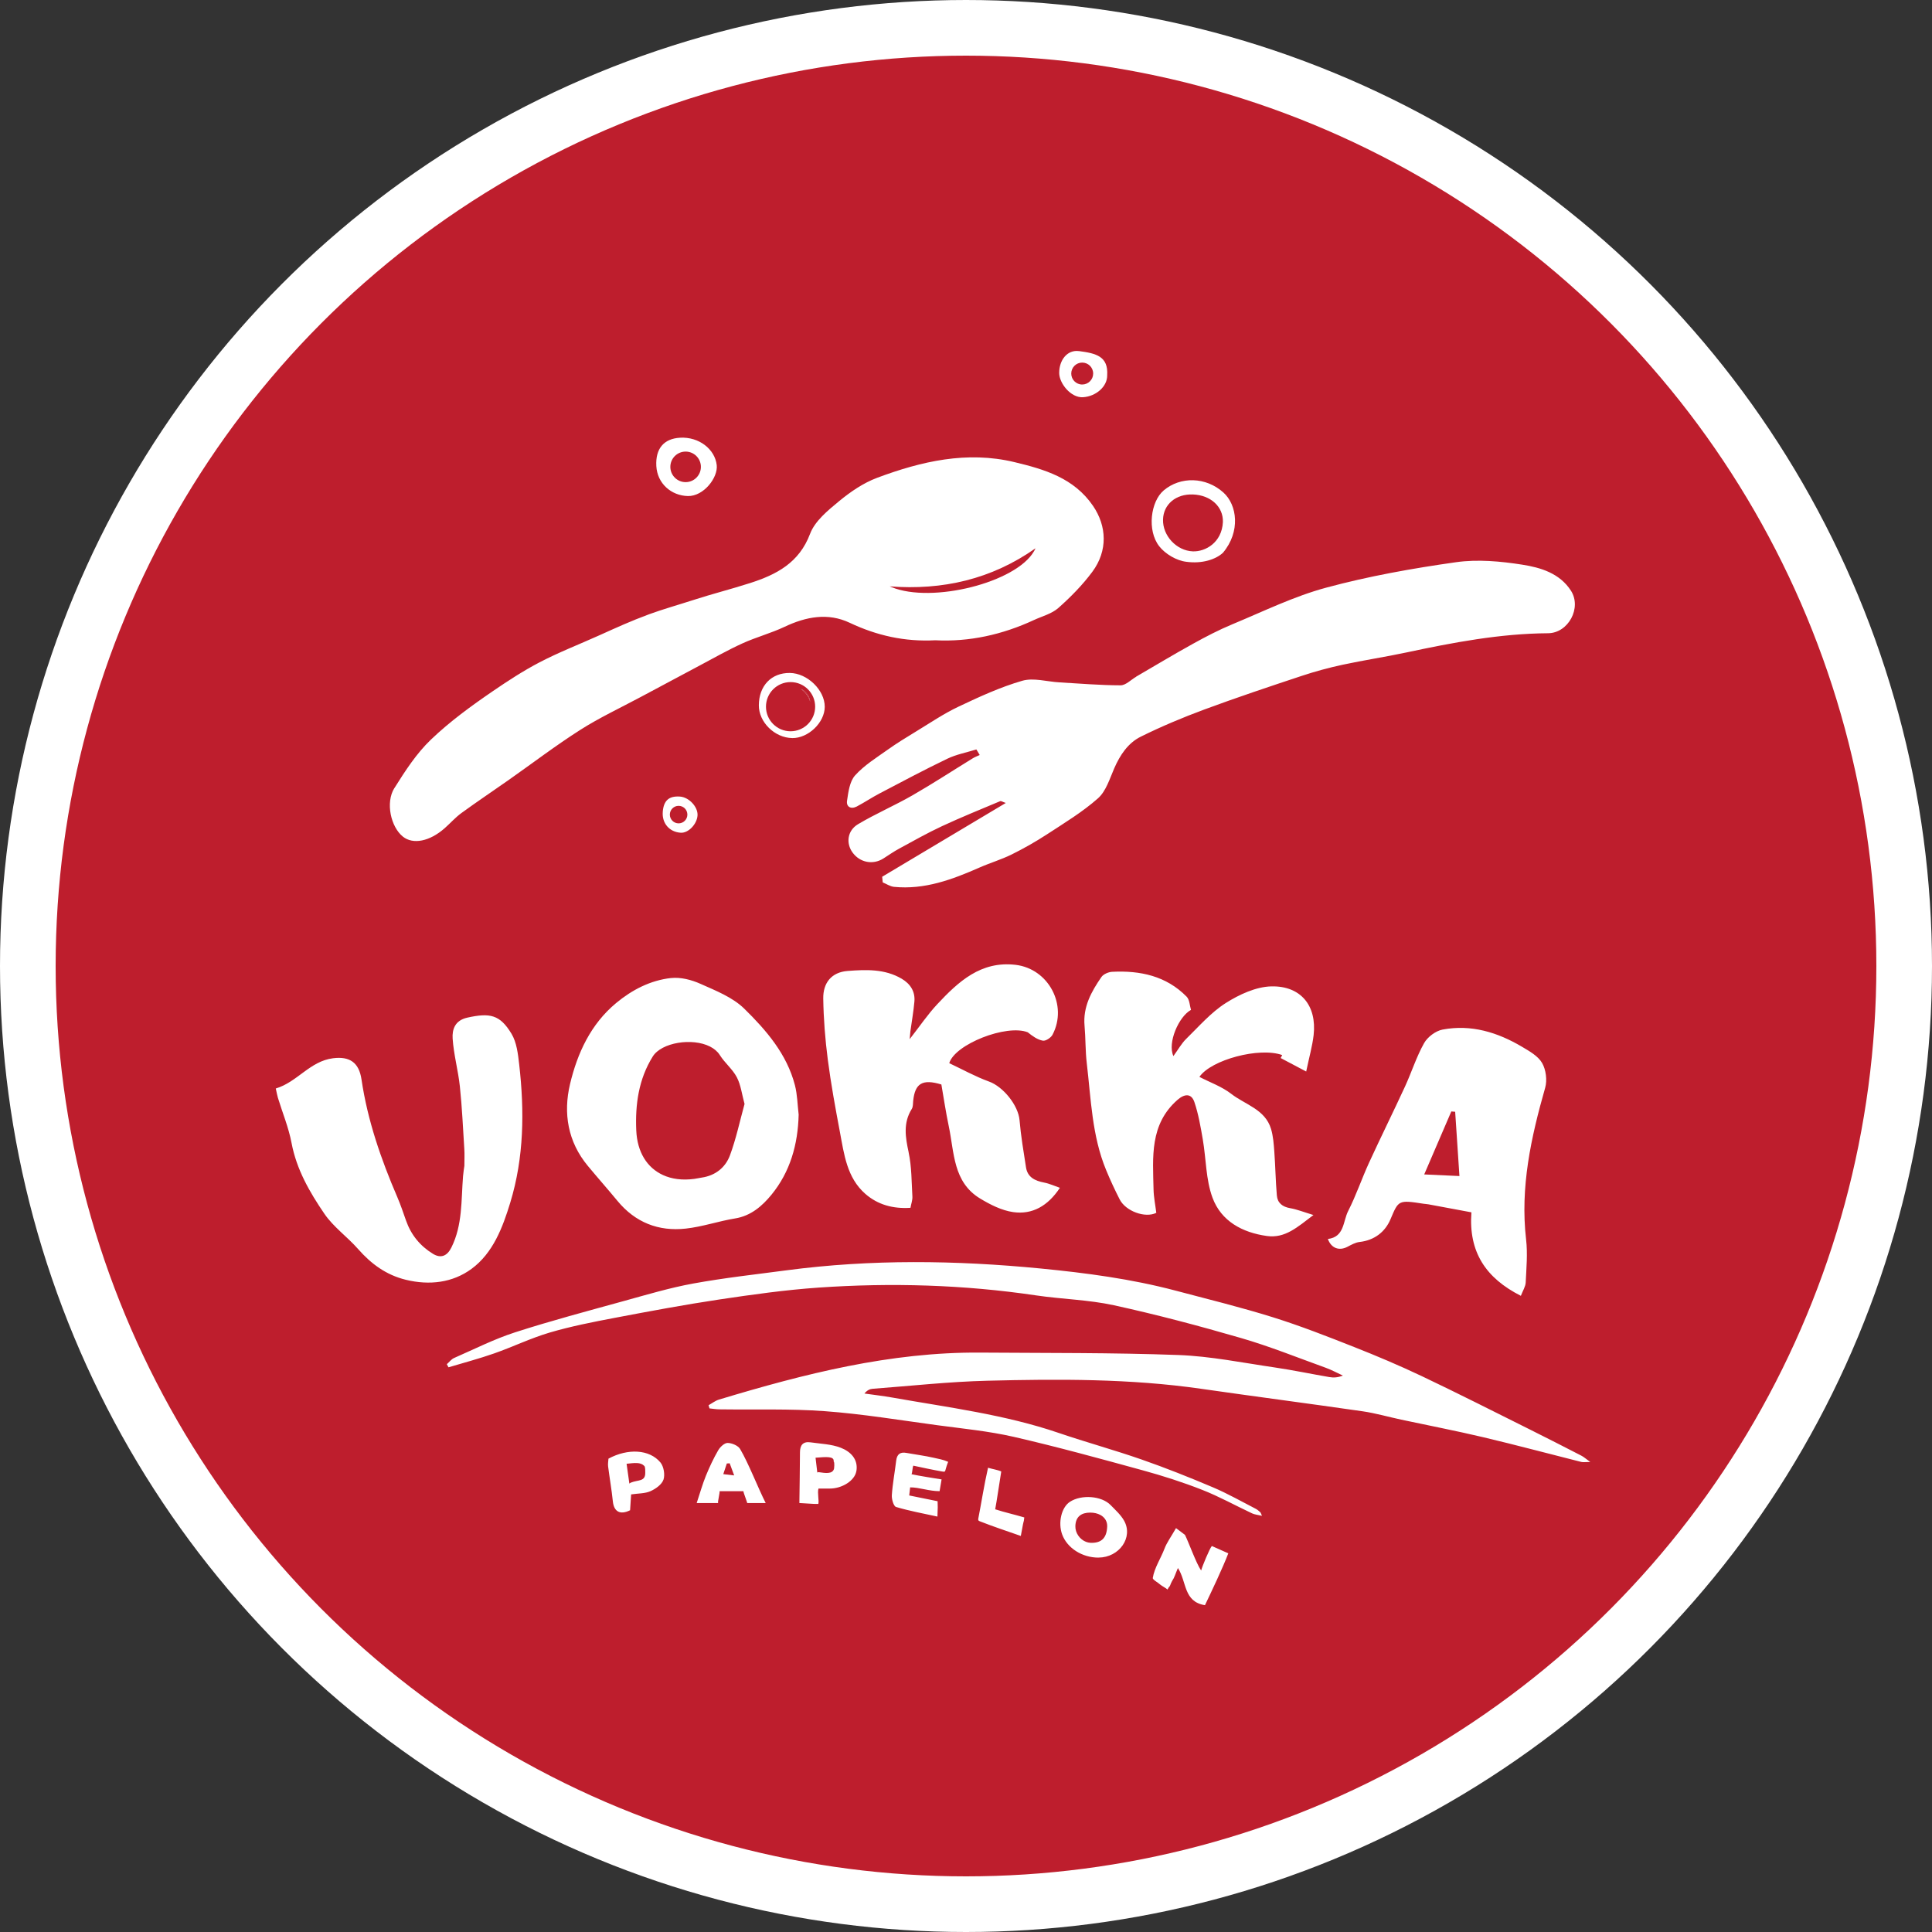
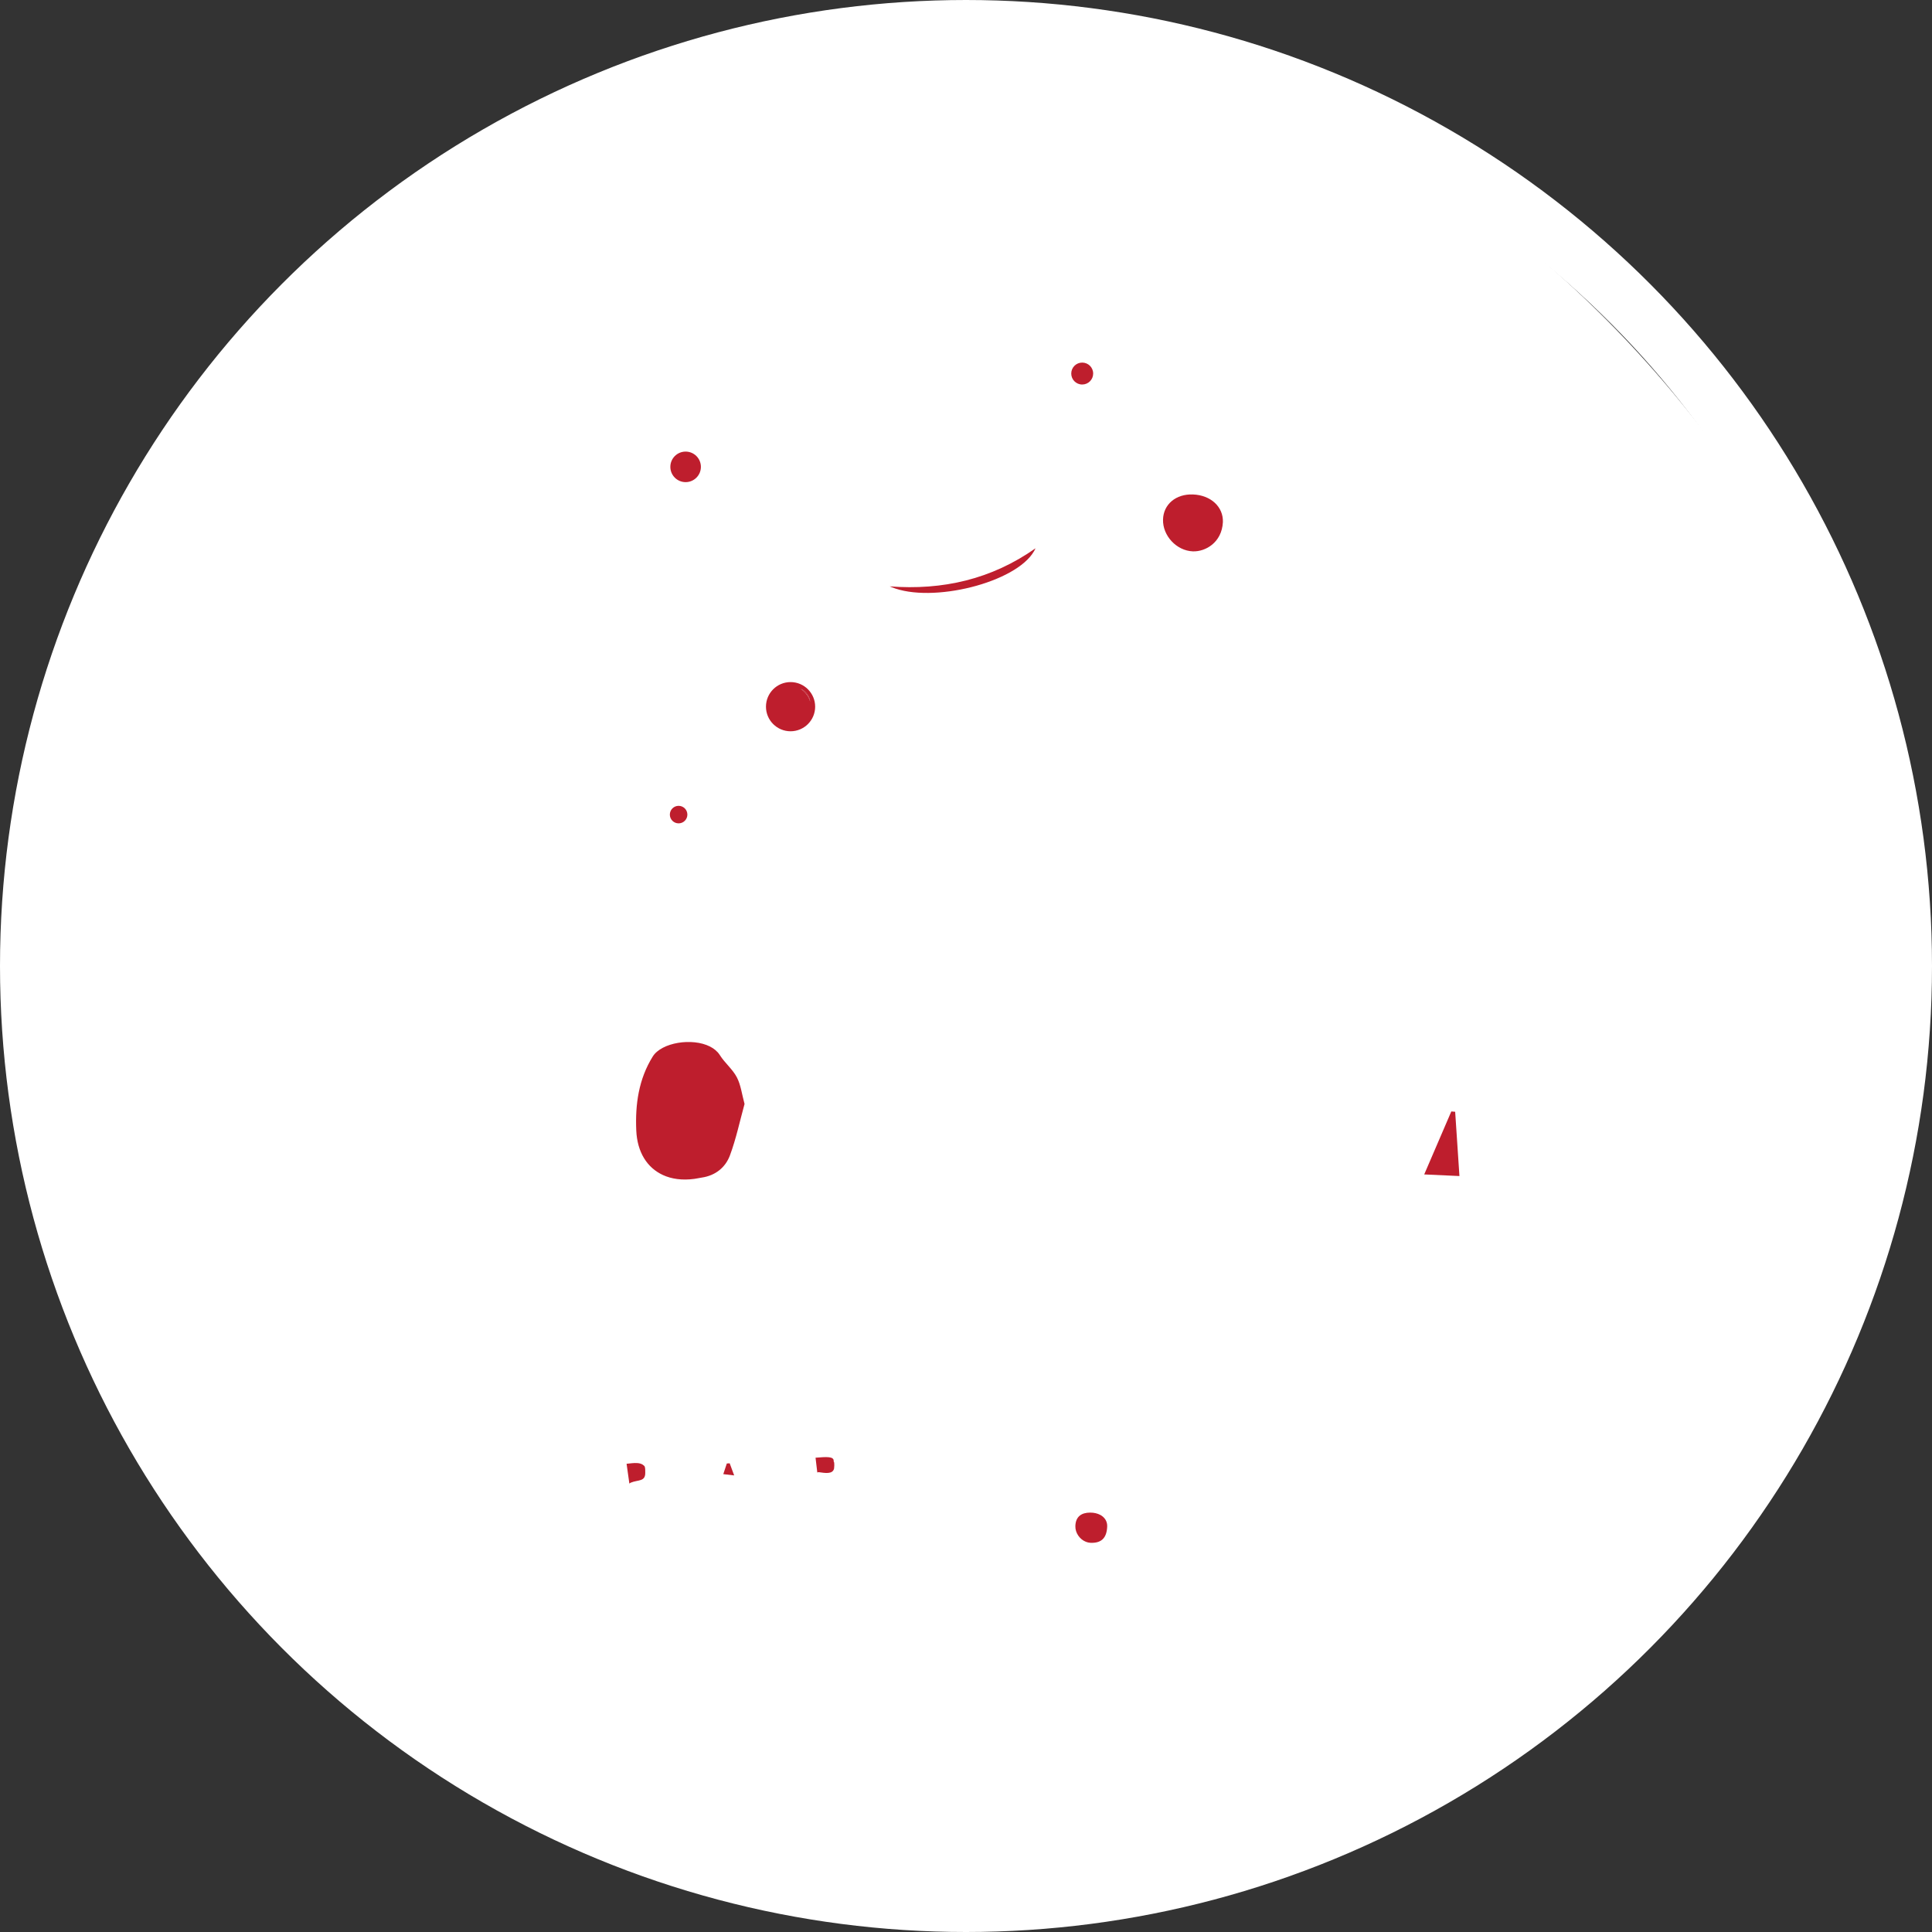
<svg xmlns="http://www.w3.org/2000/svg" id="Layer_2" viewBox="0 0 694.44 694.44">
  <rect x="0" y="0" width="694.44" height="694.44" fill="#333333" stroke="none" />
  <defs>
    <style>.cls-1,.cls-2{fill:none;}.cls-3{fill:#fff;}.cls-4{fill:#be1e2d;}.cls-2{stroke:#fff;stroke-miterlimit:10;stroke-width:20px;}</style>
  </defs>
  <g id="Layer_1-2">
    <g>
      <rect class="cls-4" x="10" y="13" width="674.44" height="674.44" rx="336.96" ry="336.96" />
      <rect class="cls-3" x="10.3" y="12.21" width="675" height="675" rx="337.5" ry="337.5" />
      <g>
        <path class="cls-1" d="M204.9,389.68c-2.48,10.46-.81,20.72,6.4,29.4,3.51,4.23,7.16,8.35,10.66,12.59,6.4,7.75,14.75,11.03,24.53,9.95,5.97-.66,11.78-2.69,17.74-3.65,5.71-.93,9.76-4.49,13.04-8.48,6.76-8.24,9.54-18.11,9.81-28.83-.42-3.53-.46-7.16-1.34-10.57-2.9-11.22-10.32-19.79-18.24-27.55-4.17-4.08-10.21-6.44-15.71-8.9-3.22-1.44-7.14-2.46-10.56-2.08-7.4,.82-14.01,4.23-19.73,8.98-9.14,7.6-13.95,18.03-16.59,29.15Zm29.71-9.93c3.14-5.05,14.21-6.84,20.6-3.58,1.47,.75,2.69,1.77,3.52,3.07,1.78,2.83,4.59,5.06,6.12,7.99,1.44,2.75,1.8,6.05,2.76,9.57-1.7,6.15-3.01,12.5-5.26,18.51-1.62,4.33-5.21,7.23-10.11,7.95-.9,.13-1.8,.34-2.7,.47-4.3,.59-8.12,.06-11.3-1.4-5.65-2.6-9.22-8.19-9.56-16.02-.4-9.31,.82-18.37,5.92-26.56Z" />
        <path class="cls-4" d="M238.25,422.34c3.18,1.46,7,1.98,11.3,1.4,.91-.12,1.8-.33,2.7-.47,4.89-.72,8.49-3.62,10.11-7.95,2.24-6.01,3.56-12.36,5.26-18.51-.96-3.52-1.33-6.82-2.76-9.57-1.53-2.93-4.34-5.16-6.12-7.99-.82-1.3-2.05-2.32-3.52-3.07-6.39-3.26-17.46-1.48-20.6,3.58-5.09,8.18-6.32,17.25-5.92,26.56,.34,7.83,3.91,13.42,9.56,16.02Z" />
        <path class="cls-1" d="M328.22,395.69c.65-6.24,3.3-7.93,10.13-5.86,.85,4.82,1.61,9.98,2.67,15.07,1.97,9.4,1.5,20.02,11.24,25.91,3.65,2.21,7.77,4.3,11.9,4.89,6.86,.98,12.48-2.2,16.79-8.73-1.82-.63-3.69-1.5-5.65-1.88-3.28-.64-5.97-1.85-6.54-5.51-.87-5.62-1.83-11.23-2.31-16.89-.46-5.4-5.89-12.07-10.96-13.91-4.94-1.79-9.59-4.39-14.31-6.61,2-6.8,20.59-14.12,28.21-11.1,1.67,1.33,3.46,2.66,5.42,3.01,1.04,.18,2.93-1.05,3.49-2.13,5.56-10.62-1.46-23.75-13.31-25.13-12.46-1.45-20.52,6.04-28.11,14.15-3.46,3.7-6.33,7.97-9.93,12.57,.12-1.33,.16-2.11,.27-2.89,.48-3.53,1.12-7.05,1.43-10.59,.32-3.68-1.46-6.41-4.58-8.25-6.08-3.58-12.78-3.29-19.41-2.79-5.89,.45-8.86,4.36-8.77,9.9,.11,7.32,.69,14.67,1.63,21.94,1.13,8.73,2.73,17.41,4.36,26.06,1.51,8.01,2.51,16.41,9.13,22.22,4.44,3.89,9.9,5.43,16.23,5.02,.28-1.52,.77-2.79,.69-4.03-.31-5.31-.24-10.73-1.35-15.88-1.18-5.47-2.04-10.56,1.12-15.61,.49-.78,.41-1.94,.51-2.93Z" />
        <path class="cls-1" d="M247.22,178.29c5.69,.14,10.91-6.63,10.39-11.13-.66-5.74-6.39-10.21-13.2-9.84-5.82,.32-8.85,3.94-8.51,10.17,.34,6.29,5.37,10.64,11.32,10.79Zm-.78-15.97c3.03,0,5.49,2.46,5.49,5.49s-2.46,5.49-5.49,5.49-5.49-2.46-5.49-5.49,2.46-5.49,5.49-5.49Z" />
        <path class="cls-1" d="M389.26,142.77c4.63-.29,8.77-3.81,8.7-7.9,.43-6.83-4.02-7.88-10.15-8.69-4.21-.56-7.09,3.22-7.1,7.84,0,3.68,4.15,9.02,8.55,8.74Zm-.27-12.43c2.17,0,3.94,1.76,3.94,3.94s-1.76,3.94-3.94,3.94-3.94-1.76-3.94-3.94,1.76-3.94,3.94-3.94Z" />
        <path class="cls-1" d="M296.44,254.08c.04-6.02-6.26-12.13-12.56-12.2-6.61-.07-11.07,4.57-11.13,11.57-.05,6.08,5.67,11.74,11.98,11.83,5.78,.09,11.67-5.55,11.71-11.21Zm-12.28,8.76c-4.88,0-8.84-3.96-8.84-8.84s3.96-8.84,8.84-8.84,8.84,3.96,8.84,8.84-3.96,8.84-8.84,8.84Z" />
        <path class="cls-1" d="M367.42,244.65c-7.87,2.28-15.45,5.77-22.89,9.3-5.34,2.53-10.29,5.9-15.36,8.98-3.4,2.07-6.81,4.15-10.05,6.46-4.07,2.9-8.46,5.6-11.75,9.25-1.96,2.18-2.44,5.97-2.91,9.14-.32,2.19,1.43,3.16,3.52,2.05,2.79-1.47,5.42-3.23,8.2-4.7,8.07-4.23,16.11-8.53,24.32-12.46,3.27-1.57,6.95-2.25,10.45-3.34,.4,.67,.8,1.34,1.2,2-.83,.39-1.71,.7-2.49,1.18-7.24,4.45-14.36,9.11-21.73,13.34-6.38,3.66-13.19,6.59-19.5,10.34-3.88,2.31-4.4,6.87-1.98,10.2,2.64,3.62,7.33,4.52,11.07,2.14,1.89-1.2,3.73-2.49,5.7-3.56,5.08-2.75,10.12-5.61,15.35-8.05,6.88-3.2,13.92-6.05,20.92-8.99,.35-.15,.93,.27,2.03,.64-15.19,9.07-29.81,17.79-44.43,26.52,.07,.68,.14,1.36,.2,2.03,1.35,.55,2.66,1.46,4.05,1.6,11,1.09,20.94-2.64,30.76-6.95,3.78-1.66,7.8-2.84,11.49-4.67,4.39-2.17,8.68-4.6,12.78-7.28,6.26-4.08,12.73-8,18.29-12.92,2.88-2.55,4.2-7.01,5.84-10.78,2.09-4.79,4.95-9.11,9.56-11.39,7.39-3.66,15.04-6.87,22.78-9.74,11.58-4.29,23.31-8.2,35.04-12.1,4.81-1.6,9.73-2.93,14.68-4,7.63-1.64,15.37-2.8,23-4.43,16.79-3.58,33.6-6.78,50.87-6.9,7.3-.05,12.2-9.15,8.22-15.31-4.03-6.24-10.87-8.3-17.45-9.33-7.83-1.22-16.07-1.99-23.84-.89-15.68,2.22-31.38,5.02-46.65,9.14-11.59,3.12-22.58,8.53-33.73,13.16-4.87,2.02-9.59,4.49-14.21,7.04-6.88,3.8-13.61,7.87-20.41,11.81-1.85,1.08-3.72,3.06-5.57,3.06-7.33-.01-14.66-.64-21.99-1.06-4.48-.26-9.31-1.75-13.37-.57Z" />
        <path class="cls-1" d="M426.44,201.92c5.58,.77,10.51-.81,13.13-3.23,6.4-7.63,5.12-17.23,.15-21.69-6.29-5.63-15.42-5.83-21.46-.72-4.67,3.95-6.03,14.34-1.6,20.03,2.18,2.8,6.3,5.22,9.78,5.6Zm2.35-24.18c6.41,.24,10.96,4.44,10.77,9.93-.38,7.4-6.31,10.68-10.79,10.52-5.84-.21-10.89-5.59-10.73-11.44,.15-5.48,4.64-9.24,10.75-9.01Z" />
        <path class="cls-1" d="M554.29,382.07c-1.45-2.51-4.55-4.24-7.22-5.82-8.8-5.21-18.29-8.12-28.55-6.18-2.48,.47-5.39,2.65-6.64,4.87-2.78,4.94-4.49,10.46-6.88,15.64-4.23,9.16-8.72,18.2-12.92,27.37-2.63,5.72-4.64,11.74-7.49,17.33-1.88,3.69-1.31,9.36-7.3,10.06,1.23,3.36,4.06,4.37,7.04,2.81,1.38-.72,2.85-1.56,4.34-1.73,5.34-.6,9.2-3.61,11.13-8.17,2.91-6.88,2.79-6.98,11.93-5.57,.58,.09,1.16,.1,1.74,.21,5.1,.94,10.19,1.89,15.42,2.87-1.07,14.29,5.19,23.64,17.77,30.01,.71-1.87,1.67-3.32,1.74-4.8,.25-5.14,.73-10.36,.14-15.44-2.16-18.79,1.77-36.69,6.86-54.54,.77-2.71,.29-6.49-1.11-8.91Zm-41.68,40.1l-.69-.03c3.41-7.94,6.58-15.29,9.74-22.64,.46,.04,.93,.08,1.39,.12v.23c.51,7.43,1,14.86,1.53,22.88-4.68-.21-8.25-.38-11.97-.55Z" />
        <path class="cls-4" d="M523.05,399.62c-.46-.04-.93-.08-1.39-.12-3.16,7.35-6.32,14.7-9.74,22.64l.69,.03c3.72,.17,7.3,.33,11.97,.55-.53-8.02-1.03-15.45-1.52-22.88v-.23Z" />
        <path class="cls-1" d="M469.49,385.17c1.11-5.32,2.23-9.16,2.67-13.08,1.21-10.66-4.68-17.74-15.16-17.52-5.57,.12-11.58,2.92-16.44,6-5.33,3.38-9.65,8.4-14.23,12.89-1.65,1.62-2.81,3.74-4.57,6.16-2.21-4.77,1.92-14.19,6.32-16.6-.46-1.49-.48-3.65-1.57-4.76-7.35-7.46-16.71-9.44-26.76-8.93-1.34,.07-3.14,.83-3.86,1.87-3.62,5.24-6.68,10.73-6.07,17.52,.4,4.47,.27,9,.8,13.45,1.53,12.93,1.85,26.1,6.94,38.38,1.49,3.6,3.13,7.14,4.9,10.61,2.15,4.2,9.13,6.8,13.15,4.81-.34-2.74-.93-5.6-.99-8.47-.24-11.53-1.46-23.33,8.63-32.16,2.52-2.21,4.97-2.38,6.05,.81,1.47,4.34,2.25,8.93,3.03,13.47,1.2,6.98,1.08,14.4,3.48,20.9,3.12,8.44,10.71,12.54,19.57,13.77,6.54,.91,10.93-3.17,16.72-7.54-3.5-1.06-5.89-2.03-8.37-2.46-2.78-.48-4.55-1.88-4.79-4.59-.45-5.23-.53-10.5-.91-15.74-.2-2.74-.4-5.55-1.18-8.16-2.11-7.06-9.3-8.71-14.31-12.61-3.36-2.61-7.59-4.1-11.42-6.08,4.22-6.16,21.59-10.79,29.75-7.83-.19,.35-.37,.7-.56,1.06,2.78,1.47,5.57,2.94,9.18,4.85Z" />
        <path class="cls-1" d="M144.83,300.74c3.65,2.91,9.62,1.72,14.99-3.03,2.03-1.8,3.85-3.88,6.03-5.46,5.54-4.03,11.24-7.84,16.84-11.78,8.6-6.04,16.97-12.44,25.83-18.08,6.92-4.41,14.41-7.9,21.66-11.79,7.06-3.79,14.13-7.57,21.21-11.32,5.13-2.72,10.19-5.6,15.47-8.01,4.94-2.25,10.27-3.65,15.17-5.97,7.69-3.64,15.58-5.13,23.38-1.44,9.73,4.6,19.75,6.87,30.77,6.29,12.22,.63,24.12-2.01,35.47-7.28,2.96-1.38,6.4-2.24,8.75-4.32,4.44-3.93,8.69-8.25,12.22-13,5.66-7.63,5.19-16.51,.25-23.72-6.86-10.04-17.45-13.13-28.26-15.72-17.06-4.09-33.43-.29-49.33,5.64-4.95,1.85-9.59,5.03-13.7,8.42-4.02,3.32-8.67,7.11-10.4,11.7-3.95,10.46-12.09,14.67-21.55,17.71-6.78,2.18-13.7,3.92-20.48,6.12-4.49,1.46-8.81,3.44-13.25,5.09-6.8,2.53-13.82,4.58-20.41,7.55-7.27,3.28-14.17,7.39-21.25,11.1-5.67,2.97-11.75,5.35-16.99,8.93-7.81,5.33-15.55,10.97-22.36,17.49-5.19,4.97-9.27,11.26-13.12,17.42-3.27,5.23-1.26,14.01,3.08,17.47Zm227.37-103.66c-.15,.34-.32,.68-.51,1.01-6.43,11.32-36.71,18.9-51.2,12.96-.23-.09-.46-.18-.69-.28,19.02,1.45,36.61-2.56,52.4-13.69Z" />
        <path class="cls-4" d="M371.69,198.09c.19-.33,.37-.67,.51-1.01-15.79,11.14-33.38,15.14-52.4,13.69,.22,.1,.46,.19,.69,.28,14.49,5.94,44.77-1.64,51.2-12.96Z" />
        <path class="cls-1" d="M250.71,293.08c.2-3.06-3.08-6.55-6.34-6.77-3.93-.26-5.8,1.4-6.16,5.45-.36,4.11,2.38,7.3,6.47,7.54,2.71,.16,5.82-3.05,6.02-6.23Zm-9.92-.28c0-1.74,1.41-3.15,3.15-3.15s3.15,1.41,3.15,3.15-1.41,3.15-3.15,3.15-3.15-1.41-3.15-3.15Z" />
        <path class="cls-1" d="M399.2,540.99c-3.24-3.34-10.51-3.87-14.64-1.17-3.03,1.98-4.34,7.48-2.78,11.72,1.8,4.91,7.22,8.36,13.09,8.33,7.45-.04,12.54-7.25,9.18-13.25-1.18-2.12-3.12-3.84-4.85-5.62Zm-7.23,13.56c-.57-.02-1.13-.15-1.65-.36-2.2-.86-3.86-3.17-3.8-5.62,.08-3.47,2.21-4.87,5.31-4.88,1.42,0,2.66,.3,3.64,.83,1.63,.88,2.56,2.38,2.49,4.16-.16,4.15-2.09,6.04-5.99,5.88Z" />
        <path class="cls-1" d="M358.18,544.26c.83-3.51,1.86-7.2,2.53-10.97,.23-1.33,.04-3.33-.81-4.1-1.09-1-3.03-1.09-4.75-1.62-1.43,6.24-2.69,11.4-3.72,16.59-.17,.85,.42,2.5,1.07,2.76,4.59,1.81,9.29,3.36,14.45,5.16,1.57-8.79-5.33-5.5-8.76-7.83Z" />
        <path class="cls-1" d="M550.1,513.9c-12.97-6.46-25.89-13.01-38.97-19.24-8-3.81-16.18-7.27-24.43-10.52-9.64-3.8-19.31-7.6-29.2-10.69-11.54-3.6-23.3-6.49-35-9.58-15.9-4.21-32.08-6.35-48.48-7.94-30.49-2.97-60.84-3.37-91.22,.64-11.21,1.48-22.46,2.73-33.57,4.75-8.41,1.53-16.66,4-24.92,6.28-13.1,3.61-26.24,7.1-39.16,11.27-7.52,2.43-14.66,6.04-21.93,9.23-1,.44-1.75,1.47-2.61,2.23l.6,1.12c5.46-1.64,10.99-3.1,16.37-4.98,6.74-2.36,13.23-5.52,20.06-7.53,7.63-2.24,15.5-3.78,23.33-5.27,12.47-2.37,24.96-4.71,37.52-6.59,11.85-1.78,23.75-3.45,35.69-4.28,26.15-1.82,52.25-1.05,78.23,2.8,9.29,1.38,18.81,1.55,27.95,3.54,15.38,3.36,30.64,7.4,45.76,11.8,10.31,2.99,20.32,7.04,30.44,10.69,2.1,.76,4.09,1.85,6.12,2.79-1.79,.73-3.36,.8-4.87,.54-6.55-1.11-13.06-2.5-19.63-3.46-11.53-1.68-23.05-4.05-34.64-4.47-23.71-.87-47.45-.69-71.18-.87-32.36-.24-63.28,7.64-93.93,16.89-1.33,.4-2.5,1.34-3.75,2.03,.11,.38,.23,.76,.34,1.14,1.17,.12,2.34,.32,3.51,.34,12.66,.18,25.36-.27,37.97,.66,13.49,1,26.89,3.22,40.32,5.03,9.22,1.25,18.55,2.13,27.59,4.2,15.54,3.56,30.93,7.8,46.31,12.02,7.23,1.98,14.41,4.28,21.38,7.02,6.15,2.41,11.97,5.66,17.97,8.47,.94,.44,2.05,.51,3.54,.87-.39-.86-.44-1.13-.6-1.27-.5-.44-.99-.92-1.58-1.22-5.11-2.62-10.13-5.49-15.4-7.73-8.45-3.58-17-6.99-25.66-10.01-9.85-3.44-19.94-6.19-29.81-9.56-19.41-6.62-39.66-9.15-59.7-12.7-3.36-.6-6.76-.98-10.15-1.47,.97-1.16,1.93-1.62,2.92-1.7,13.76-1.04,27.52-2.56,41.3-2.9,25.64-.64,51.3-.77,76.81,2.9,19.34,2.79,38.71,5.3,58.05,8.09,4.67,.67,9.24,2.01,13.86,3,9.82,2.1,19.68,4,29.45,6.31,11.78,2.79,23.48,5.93,35.23,8.88,.76,.19,1.61,.02,3.28,.02-1.56-1.12-2.31-1.81-3.17-2.25-6.09-3.14-12.19-6.27-18.33-9.32Z" />
        <path class="cls-1" d="M218.7,524.29c-.05,.84-.25,1.83-.13,2.78,.53,4.19,1.28,8.35,1.7,12.55,.38,3.69,2.56,5.02,6.2,3.22,.11-1.71,.23-3.57,.37-5.7,2.58-.38,4.97-.28,6.94-1.15,1.87-.83,4.09-2.39,4.68-4.14,.61-1.79,.11-4.75-1.1-6.21-3.94-4.74-11.67-5.12-18.67-1.36Zm13.23,4.91c-1.42,1.25-3.06,2.26-5.21,3.73-.17,.11-.33,.22-.5,.34-.41-2.92-.64-4.57-1-7.13,2.49,.25,4.44,.33,6.32,.74,.05,.01,.11,.09,.16,.2,.26,.51,.5,1.87,.22,2.12Z" />
        <path class="cls-1" d="M325.83,522.25c-2.29-.42-3.44,.47-3.71,2.8-.49,4.13-1.28,8.23-1.56,12.38-.1,1.43,.64,3.99,1.52,4.25,4.86,1.45,9.89,2.36,14.87,3.45,1.38-3.31,.75-5.16-2.21-5.89-1.69-.42-3.44-.62-5.12-1.09-.95-.27-1.79-.88-2.68-1.34l.25-1.3h10.63c-1.35-4.2-4.26-4.28-6.96-4.95-1.11-.28-1.98-1.48-2.97-2.26,.32-.49,.64-.98,.97-1.48,1.98,.44,3.94,.98,5.93,1.3,1.93,.31,4.24,1.73,5.73-2-1.78-.8-3.26-1.76-4.87-2.13-3.24-.75-6.55-1.16-9.83-1.75Z" />
        <path class="cls-1" d="M266.04,520.85c-.73-1.25-2.94-2.17-4.49-2.2-1.14-.02-2.7,1.44-3.39,2.63-1.7,2.93-3.14,6.03-4.43,9.17-1.12,2.72-1.9,5.59-2.83,8.39l1.35,1.41c2.28-.99,4.57-1.97,6.85-2.96l-.46-1.29h8.58l-.33,1c2.29,.88,4.57,1.76,7.57,2.91,0-1.98,.19-2.64-.03-3.08-2.72-5.37-5.34-10.8-8.39-15.98Zm-5.41,9.1l-.65-.08c.51-1.52,.89-2.67,1.27-3.82,.34-.02,.69-.05,1.03-.07l.11,.31c.41,1.09,.83,2.25,1.5,4.05-1.48-.17-2.3-.27-3.26-.38Z" />
        <path class="cls-1" d="M302.2,520.39c-3.36-1.32-7.22-1.42-10.88-1.95-2.66-.38-3.8,.95-3.8,3.59,0,4.4-.15,8.81-.2,13.21-.05,3.48,2.3,5,5.75,3.62,.32-1.09,.67-2.27,1.11-3.81,1.49,0,2.79,0,4.09,0,4.38,0,8.95-2.83,9.52-6.25,.73-4.39-2.2-7.09-5.6-8.42Zm-2.4,7.44c-1.67,.57-3.45,.89-5.49,1.32-.18,.04-.35,.07-.54,.11-.23-1.95-.37-3.11-.63-5.31,2.6,.5,4.61,.76,6.51,1.36,.04,.01,.08,.07,.11,.14,.22,.53,.25,2.31,.04,2.38Z" />
-         <path class="cls-4" d="M372.21,13.92c-44.61,.96-103.26,6.18-125.45,14.3C99.11,82.25,37.85,155.66,10,292.8c-16.6,81.73,0,74.66,0,76.66,0,191.26,150.62,293.62,298.09,309.41,19.56,2.09,39.34,1.12,58.99,1.68,180.29,5.09,326.55-144.79,317.01-324.9-.38-7.18-.76-14.36-1.14-21.54C674.21,167.58,538.93,10.35,372.21,13.92Zm46.05,162.37c6.04-5.11,15.17-4.92,21.46,.72,4.97,4.46,6.26,14.06-.15,21.69-2.62,2.42-7.55,4-13.13,3.23-3.48-.38-7.61-2.8-9.78-5.6-4.43-5.69-3.07-16.08,1.6-20.03Zm-9.9,66.94c6.8-3.95,13.53-8.01,20.41-11.81,4.62-2.56,9.34-5.02,14.21-7.04,11.16-4.63,22.14-10.04,33.73-13.16,15.27-4.12,30.97-6.92,46.65-9.14,7.77-1.1,16.02-.34,23.84,.89,6.58,1.03,13.42,3.08,17.45,9.33,3.98,6.16-.92,15.27-8.22,15.31-17.26,.12-34.08,3.32-50.87,6.9-7.63,1.63-15.37,2.79-23,4.43-4.95,1.07-9.87,2.4-14.68,4-11.73,3.89-23.45,7.81-35.04,12.1-7.74,2.87-15.39,6.08-22.78,9.74-4.61,2.28-7.47,6.6-9.56,11.39-1.64,3.77-2.96,8.23-5.84,10.78-5.56,4.92-12.03,8.83-18.29,12.92-4.1,2.67-8.39,5.11-12.78,7.28-3.7,1.83-7.71,3-11.49,4.67-9.81,4.32-19.75,8.04-30.76,6.95-1.39-.14-2.7-1.05-4.05-1.6-.07-.68-.14-1.36-.2-2.03,14.62-8.73,29.24-17.45,44.43-26.52-1.1-.37-1.68-.79-2.03-.64-7,2.94-14.04,5.79-20.92,8.99-5.23,2.44-10.27,5.29-15.35,8.05-1.97,1.07-3.81,2.35-5.7,3.56-3.74,2.38-8.43,1.48-11.07-2.14-2.43-3.33-1.91-7.89,1.98-10.2,6.32-3.76,13.13-6.68,19.5-10.34,7.37-4.23,14.49-8.89,21.73-13.34,.78-.48,1.66-.79,2.49-1.18-.4-.67-.8-1.34-1.2-2-3.49,1.09-7.18,1.77-10.45,3.34-8.21,3.94-16.25,8.23-24.32,12.46-2.79,1.46-5.42,3.23-8.2,4.7-2.1,1.1-3.85,.13-3.52-2.05,.47-3.17,.94-6.96,2.91-9.14,3.29-3.65,7.68-6.35,11.75-9.25,3.24-2.31,6.65-4.39,10.05-6.46,5.07-3.08,10.02-6.45,15.36-8.98,7.44-3.53,15.02-7.02,22.89-9.3,4.06-1.18,8.89,.32,13.37,.57,7.33,.42,14.66,1.05,21.99,1.06,1.86,0,3.72-1.98,5.57-3.06Zm140.18,202.3c.59,5.08,.1,10.3-.14,15.44-.07,1.49-1.03,2.93-1.74,4.8-12.58-6.37-18.84-15.71-17.77-30.01-5.23-.98-10.33-1.93-15.42-2.87-.57-.11-1.16-.12-1.74-.21-9.14-1.41-9.02-1.31-11.93,5.57-1.93,4.56-5.78,7.57-11.13,8.17-1.5,.17-2.96,1.01-4.34,1.73-2.98,1.55-5.81,.55-7.04-2.81,5.99-.71,5.41-6.37,7.3-10.06,2.85-5.59,4.87-11.61,7.49-17.33,4.21-9.17,8.7-18.21,12.92-27.37,2.39-5.18,4.1-10.7,6.88-15.64,1.25-2.22,4.16-4.4,6.64-4.87,10.26-1.94,19.75,.97,28.55,6.18,2.67,1.58,5.77,3.32,7.22,5.82,1.4,2.42,1.88,6.2,1.11,8.91-5.09,17.86-9.03,35.75-6.86,54.54Zm-117.41-58.44c3.83,1.98,8.06,3.47,11.42,6.08,5.01,3.9,12.19,5.55,14.31,12.61,.78,2.61,.98,5.42,1.18,8.16,.39,5.24,.46,10.51,.91,15.74,.23,2.71,2,4.11,4.79,4.59,2.48,.43,4.86,1.4,8.37,2.46-5.79,4.37-10.18,8.44-16.72,7.54-8.86-1.23-16.45-5.33-19.57-13.77-2.4-6.5-2.28-13.92-3.48-20.9-.78-4.54-1.56-9.13-3.03-13.47-1.08-3.18-3.52-3.02-6.05-.81-10.09,8.84-8.87,20.64-8.63,32.16,.06,2.87,.66,5.73,.99,8.47-4.02,1.99-11-.61-13.15-4.81-1.77-3.47-3.42-7.01-4.9-10.61-5.08-12.28-5.41-25.45-6.94-38.38-.53-4.45-.4-8.98-.8-13.45-.61-6.79,2.45-12.28,6.07-17.52,.72-1.04,2.52-1.8,3.86-1.87,10.05-.51,19.41,1.46,26.76,8.93,1.09,1.11,1.11,3.27,1.57,4.76-4.4,2.41-8.53,11.83-6.32,16.6,1.76-2.41,2.92-4.54,4.57-6.16,4.59-4.48,8.9-9.5,14.23-12.89,4.86-3.08,10.88-5.88,16.44-6,10.48-.22,16.37,6.86,15.16,17.52-.45,3.92-1.56,7.76-2.67,13.08-3.61-1.91-6.39-3.38-9.18-4.85,.19-.35,.37-.7,.56-1.06-8.16-2.96-25.53,1.67-29.75,7.83Zm-104.53,27.14c1.11,5.15,1.04,10.57,1.35,15.88,.07,1.24-.42,2.52-.69,4.03-6.32,.41-11.78-1.13-16.23-5.02-6.63-5.81-7.62-14.2-9.13-22.22-1.63-8.65-3.23-17.33-4.36-26.06-.94-7.26-1.52-14.62-1.63-21.94-.08-5.54,2.89-9.45,8.77-9.9,6.63-.5,13.33-.79,19.41,2.79,3.12,1.84,4.91,4.57,4.58,8.25-.31,3.55-.95,7.06-1.43,10.59-.1,.77-.15,1.55-.27,2.89,3.6-4.6,6.47-8.87,9.93-12.57,7.59-8.11,15.65-15.6,28.11-14.15,11.86,1.38,18.88,14.51,13.31,25.13-.57,1.08-2.46,2.32-3.49,2.13-1.96-.35-3.75-1.68-5.42-3.01-7.62-3.01-26.21,4.3-28.21,11.1,4.72,2.22,9.37,4.82,14.31,6.61,5.07,1.83,10.5,8.51,10.96,13.91,.48,5.65,1.44,11.27,2.31,16.89,.56,3.65,3.26,4.87,6.54,5.51,1.96,.38,3.82,1.26,5.65,1.88-4.31,6.53-9.94,9.71-16.79,8.73-4.13-.59-8.25-2.68-11.9-4.89-9.73-5.89-9.26-16.51-11.24-25.91-1.07-5.09-1.83-10.25-2.67-15.07-6.84-2.08-9.48-.38-10.13,5.86-.1,.99-.02,2.15-.51,2.93-3.16,5.05-2.3,10.14-1.12,15.61Zm-85.38-62.68c3.43-.38,7.34,.64,10.56,2.08,5.5,2.46,11.54,4.82,15.71,8.9,7.92,7.76,15.34,16.34,18.24,27.55,.88,3.41,.92,7.04,1.34,10.57-.26,10.71-3.04,20.58-9.81,28.83-3.28,3.99-7.33,7.56-13.04,8.48-5.95,.97-11.76,3-17.74,3.65-9.78,1.08-18.13-2.2-24.53-9.95-3.5-4.24-7.15-8.36-10.66-12.59-7.21-8.68-8.88-18.94-6.4-29.4,2.64-11.12,7.44-21.56,16.59-29.15,5.72-4.75,12.33-8.16,19.73-8.98Zm-3-59.78c.35-4.05,2.23-5.71,6.16-5.45,3.26,.21,6.53,3.71,6.34,6.77-.2,3.18-3.31,6.39-6.02,6.23-4.09-.24-6.83-3.43-6.47-7.54Zm46.52-26.48c-6.31-.09-12.04-5.75-11.98-11.83,.06-7,4.52-11.64,11.13-11.57,6.3,.06,12.6,6.18,12.56,12.2-.04,5.65-5.93,11.29-11.71,11.21Zm103.08-139.1c6.13,.81,10.58,1.86,10.15,8.69,.07,4.09-4.06,7.61-8.7,7.9-4.4,.27-8.56-5.06-8.55-8.74,0-4.62,2.89-8.39,7.1-7.84Zm-143.4,31.14c6.81-.38,12.54,4.1,13.2,9.84,.52,4.49-4.7,11.27-10.39,11.13-5.96-.15-10.98-4.5-11.32-10.79-.34-6.23,2.69-9.85,8.51-10.17Zm-102.65,125.94c3.85-6.16,7.93-12.45,13.12-17.42,6.81-6.52,14.55-12.15,22.36-17.49,5.25-3.59,10.84-7.23,16.51-10.2,7.08-3.71,14.46-6.55,21.73-9.83,6.6-2.97,11.05-5.02,17.85-7.55,4.44-1.65,11.32-3.63,15.81-5.09,6.77-2.2,13.7-3.94,20.48-6.12,9.46-3.04,17.61-7.25,21.55-17.71,1.73-4.58,6.38-8.38,10.4-11.7,4.11-3.39,8.76-6.58,13.7-8.42,15.9-5.94,32.27-9.73,49.33-5.64,10.81,2.59,21.4,5.69,28.26,15.72,4.93,7.22,5.41,16.09-.25,23.72-3.53,4.75-7.78,9.07-12.22,13-2.35,2.08-5.79,2.95-8.75,4.32-11.35,5.27-23.25,7.91-35.47,7.28-11.02,.58-21.04-1.69-30.77-6.29-7.8-3.69-15.69-2.2-23.38,1.44-4.9,2.32-10.23,3.72-15.17,5.97-5.28,2.4-10.34,5.29-15.47,8.01-7.08,3.75-14.14,7.53-21.21,11.32-7.25,3.88-14.74,7.38-21.66,11.79-8.85,5.64-17.23,12.04-25.83,18.08-5.6,3.94-11.3,7.74-16.84,11.78-2.18,1.59-4,3.67-6.03,5.46-5.38,4.75-11.35,5.93-14.99,3.03-4.34-3.46-6.35-12.24-3.08-17.47Zm4.08,176.73c-7.07-1.73-12.43-5.7-17.14-11.05-3.86-4.39-8.86-7.91-12.11-12.67-5.29-7.75-10.01-15.9-11.81-25.47-1.04-5.51-3.24-10.8-4.89-16.19-.26-.85-.4-1.74-.77-3.37,7.73-2.3,12.24-9.81,20.57-10.87,5.99-.76,9.34,1.53,10.24,7.62,2.18,14.74,7.01,28.68,12.88,42.31,1.18,2.74,2.13,5.58,3.12,8.4,1.81,5.15,5.05,9.13,9.69,11.97,2.87,1.75,5.11,.77,6.62-2.27,4.06-8.15,3.49-16.99,4.19-25.66,.12-1.46,.37-2.91,.48-3.71,0-2.42,.1-4.2-.02-5.98-.48-7.51-.81-15.05-1.6-22.53-.61-5.77-2.22-11.45-2.6-17.23-.21-3.27,.81-6.53,5.28-7.52,8.1-1.79,11.72-1.1,15.88,5.8,1.87,3.11,2.33,7.25,2.76,11,1.91,16.74,1.75,33.45-3.21,49.69-2.73,8.95-6.19,18.15-13.96,23.84-6.78,4.96-15.08,5.97-23.59,3.89Zm92.62,71.86c-.59,1.74-2.81,3.31-4.68,4.14-1.97,.87-4.36,.77-6.94,1.15-.14,2.14-.26,3.99-.37,5.7-3.64,1.8-5.83,.46-6.2-3.22-.43-4.2-1.17-8.36-1.7-12.55-.12-.95,.08-1.94,.13-2.78,6.99-3.76,14.73-3.37,18.67,1.36,1.21,1.46,1.7,4.42,1.1,6.21Zm11.95,8.39c.93-2.8,2.19-7.08,3.31-9.8,1.29-3.14,2.73-6.24,4.43-9.17,.69-1.19,2.25-2.65,3.39-2.63,1.55,.03,3.76,.96,4.49,2.2,3.05,5.18,6.45,14.03,9.18,19.4m-6.59,.32c.11-.33-1.52-4.24-1.41-4.58h-8.58c.15,.43-.7,3.82-.54,4.25m49.7-11.44c-.57,3.42-5.15,6.25-9.52,6.25-1.3,0-2.6,0-4.09,0-.45,1.53,.27,4.42-.05,5.52-2.93,0-.66,0-6.81-.32,.06-4.4,.2-13.82,.21-18.22,0-2.63,1.14-3.97,3.8-3.59,3.66,.53,7.51,.63,10.88,1.95,3.4,1.33,6.33,4.03,5.6,8.42Zm29.21,10.8c.05,1.87,.11,2.09-.06,5.52-4.97-1.09-10-2-14.87-3.45-.89-.27-1.62-2.82-1.52-4.25,.28-4.14,1.07-8.25,1.56-12.38,.28-2.33,1.42-3.22,3.71-2.8,3.27,.6,6.59,1,9.83,1.75,1.61,.37,3.35,.64,5.14,1.45-1.49,3.73-.49,3.74-2.41,3.43-2-.32-8.12-1.61-10.1-2.05-.32,.49-.34,2.58-.66,3.07,2.11,.5,9.68,1.7,10.81,1.87l-.71,4.23c-3.86,0-7.21-1.37-10.59-1.37-.08,.43-.25,2.47-.33,2.91m40.13,14.56c-5.15-1.8-9.85-3.35-14.45-5.16-.65-.25-1.01-.31-.84-1.16,1.03-5.2,2.06-11.95,3.49-18.2,1.73,.53,3.43,.73,4.75,1.34-.28,1.53-1.76,11.63-2.18,13.59,3.73,1.2,6.22,1.68,10.46,2.93-.47,3.56,.32-2.13-1.25,6.66Zm27.93,7.78c-5.87,.03-11.29-3.42-13.09-8.33-1.55-4.24-.25-9.74,2.78-11.72,4.13-2.7,11.41-2.17,14.64,1.17,1.73,1.78,3.66,3.5,4.85,5.62,3.36,6.01-1.74,13.21-9.18,13.25Zm46.63-1.54c-1.98,5.2-6.04,13.74-8.39,18.64-7.77-1.25-6.49-8.39-9.72-13.36-.92,2.13-1.27,3.47-2.02,4.55-.19,.27-.25,.53-.42,.82-.22,.38-.31,1.11-.82,1.56-.25,.23-.26,.56-.5,.8-.4-.46-2.06-1.28-2.59-1.77-.87-.8-2.78-1.76-2.68-2.4,.58-3.63,2.89-7.04,4.2-10.5,.83-2.2,2.3-4.16,4.15-7.4l3.21,2.42c1.21,2.35,4.07,10.33,5.82,12.82,.34-1.37,3.01-7.85,3.84-8.81m132.75-30.23c-11.75-2.95-23.44-6.09-35.23-8.88-9.77-2.31-19.63-4.21-29.45-6.31-4.62-.99-9.2-2.32-13.86-3-19.34-2.79-38.71-5.31-58.05-8.09-25.51-3.67-51.17-3.54-76.81-2.9-13.78,.34-27.54,1.87-41.3,2.9-.99,.07-1.95,.53-2.92,1.7,3.38,.48,6.78,.87,10.15,1.47,20.04,3.55,40.3,6.08,59.7,12.7,9.88,3.37,19.96,6.12,29.81,9.56,8.67,3.02,17.21,6.43,25.66,10.01,5.28,2.24,10.29,5.11,15.4,7.73,.58,.3,1.08,.78,1.58,1.22,.16,.14,.2,.41,.6,1.27-1.49-.35-2.6-.43-3.54-.87-6-2.81-11.82-6.06-17.97-8.47-6.97-2.74-14.15-5.04-21.38-7.02-15.38-4.22-30.77-8.45-46.31-12.02-9.04-2.07-18.37-2.96-27.59-4.2-13.42-1.81-26.83-4.04-40.32-5.03-12.6-.93-25.31-.48-37.97-.66-1.17-.02-2.34-.22-3.51-.34-.11-.38-.23-.76-.34-1.14,1.24-.69,2.41-1.62,3.75-2.03,30.66-9.25,61.57-17.13,93.93-16.89,23.73,.18,47.47,0,71.18,.87,11.59,.43,23.11,2.79,34.64,4.47,6.57,.96,13.08,2.34,19.63,3.46,1.51,.26,3.08,.19,4.87-.54-2.04-.94-4.02-2.03-6.12-2.79-10.12-3.65-20.13-7.7-30.44-10.69-15.12-4.39-30.38-8.44-45.76-11.8-9.14-1.99-18.66-2.17-27.95-3.54-25.98-3.85-52.08-4.61-78.23-2.8-11.94,.83-23.84,2.51-35.69,4.28-12.55,1.88-25.04,4.22-37.52,6.59-7.83,1.49-15.69,3.03-23.33,5.27-6.83,2.01-13.32,5.17-20.06,7.53-5.38,1.89-10.91,3.34-16.37,4.98l-.6-1.12c.86-.76,1.61-1.79,2.61-2.23,7.27-3.18,14.41-6.8,21.93-9.23,12.92-4.17,26.07-7.65,39.16-11.27,8.26-2.28,16.51-4.75,24.92-6.28,11.11-2.02,22.37-3.27,33.57-4.75,30.38-4.01,60.73-3.6,91.22-.64,16.4,1.6,32.58,3.74,48.48,7.94,11.69,3.09,23.46,5.98,35,9.58,9.88,3.09,19.56,6.88,29.2,10.69,8.24,3.25,16.43,6.72,24.43,10.52,13.08,6.22,26,12.78,38.97,19.24,6.14,3.05,12.23,6.19,18.33,9.32,.86,.44,1.61,1.13,3.17,2.25-1.68,0-2.52,.17-3.28-.02Z" />
        <path class="cls-4" d="M428.77,198.18c4.48,.16,10.41-3.12,10.79-10.52,.19-5.49-4.36-9.69-10.77-9.93-6.11-.23-10.6,3.53-10.75,9.01-.16,5.85,4.89,11.23,10.73,11.44Z" />
        <path class="cls-4" d="M395.48,544.52c-.98-.53-2.22-.83-3.64-.83-3.1,.01-5.23,1.41-5.31,4.88-.06,2.45,1.6,4.76,3.8,5.62,.53,.21,1.08,.33,1.65,.36,3.91,.16,5.84-1.73,5.99-5.88,.07-1.78-.86-3.28-2.49-4.16Z" />
        <path class="cls-4" d="M299.65,525.32c.27-1.94-2.61-1.67-6.51-1.36,.26,2.2,.4,3.35,.63,5.31,.19-.04,.36-.14,.54-.11,2.2,.3,5.01,.84,5.49-1.32,.05-.21,.17-1.85-.04-2.38-.03-.08-.11-.1-.11-.14Z" />
        <path class="cls-4" d="M231.54,526.88c-1.33-1.37-3.51-1.05-6.32-.74,.36,2.56,.59,4.21,1,7.13,.17-.12,.31-.26,.5-.34,2.66-1.12,5.33-.24,5.21-3.73-.01-.37,.04-1.61-.22-2.12-.06-.11-.13-.16-.16-.2Z" />
        <path class="cls-4" d="M262.28,525.97c-.34,.02-.69,.05-1.03,.07-.38,1.15-.77,2.3-1.27,3.82l.65,.08c.96,.11,1.78,.21,3.26,.38-.67-1.8-1.09-2.95-1.5-4.05l-.11-.31Z" />
        <path class="cls-4" d="M388.99,138.21c2.17,0,3.94-1.76,3.94-3.94s-1.76-3.94-3.94-3.94-3.94,1.76-3.94,3.94,1.76,3.94,3.94,3.94Z" />
        <path class="cls-4" d="M284.16,245.17c-4.88,0-8.84,3.96-8.84,8.84s3.96,8.84,8.84,8.84,8.84-3.96,8.84-8.84-3.96-8.84-8.84-8.84Zm4.19,2.81c-.21-.17-.46-.31-.71-.45,.48,.19,.92,.42,1.29,.72,1.37,1.13,2.12,2.43,2.27,4-.4-1.7-1.48-3.13-2.86-4.27Z" />
        <path class="cls-4" d="M288.94,248.25c-.37-.31-.82-.53-1.29-.72,.25,.14,.5,.27,.71,.45,1.38,1.14,2.46,2.57,2.86,4.27-.15-1.57-.91-2.87-2.27-4Z" />
        <circle class="cls-4" cx="246.44" cy="167.81" r="5.49" />
        <path class="cls-4" d="M247.07,292.8c0-1.74-1.41-3.15-3.15-3.15s-3.15,1.41-3.15,3.15,1.41,3.15,3.15,3.15,3.15-1.41,3.15-3.15Z" />
      </g>
      <circle class="cls-2" cx="347.22" cy="347.22" r="337.22" />
    </g>
  </g>
</svg>